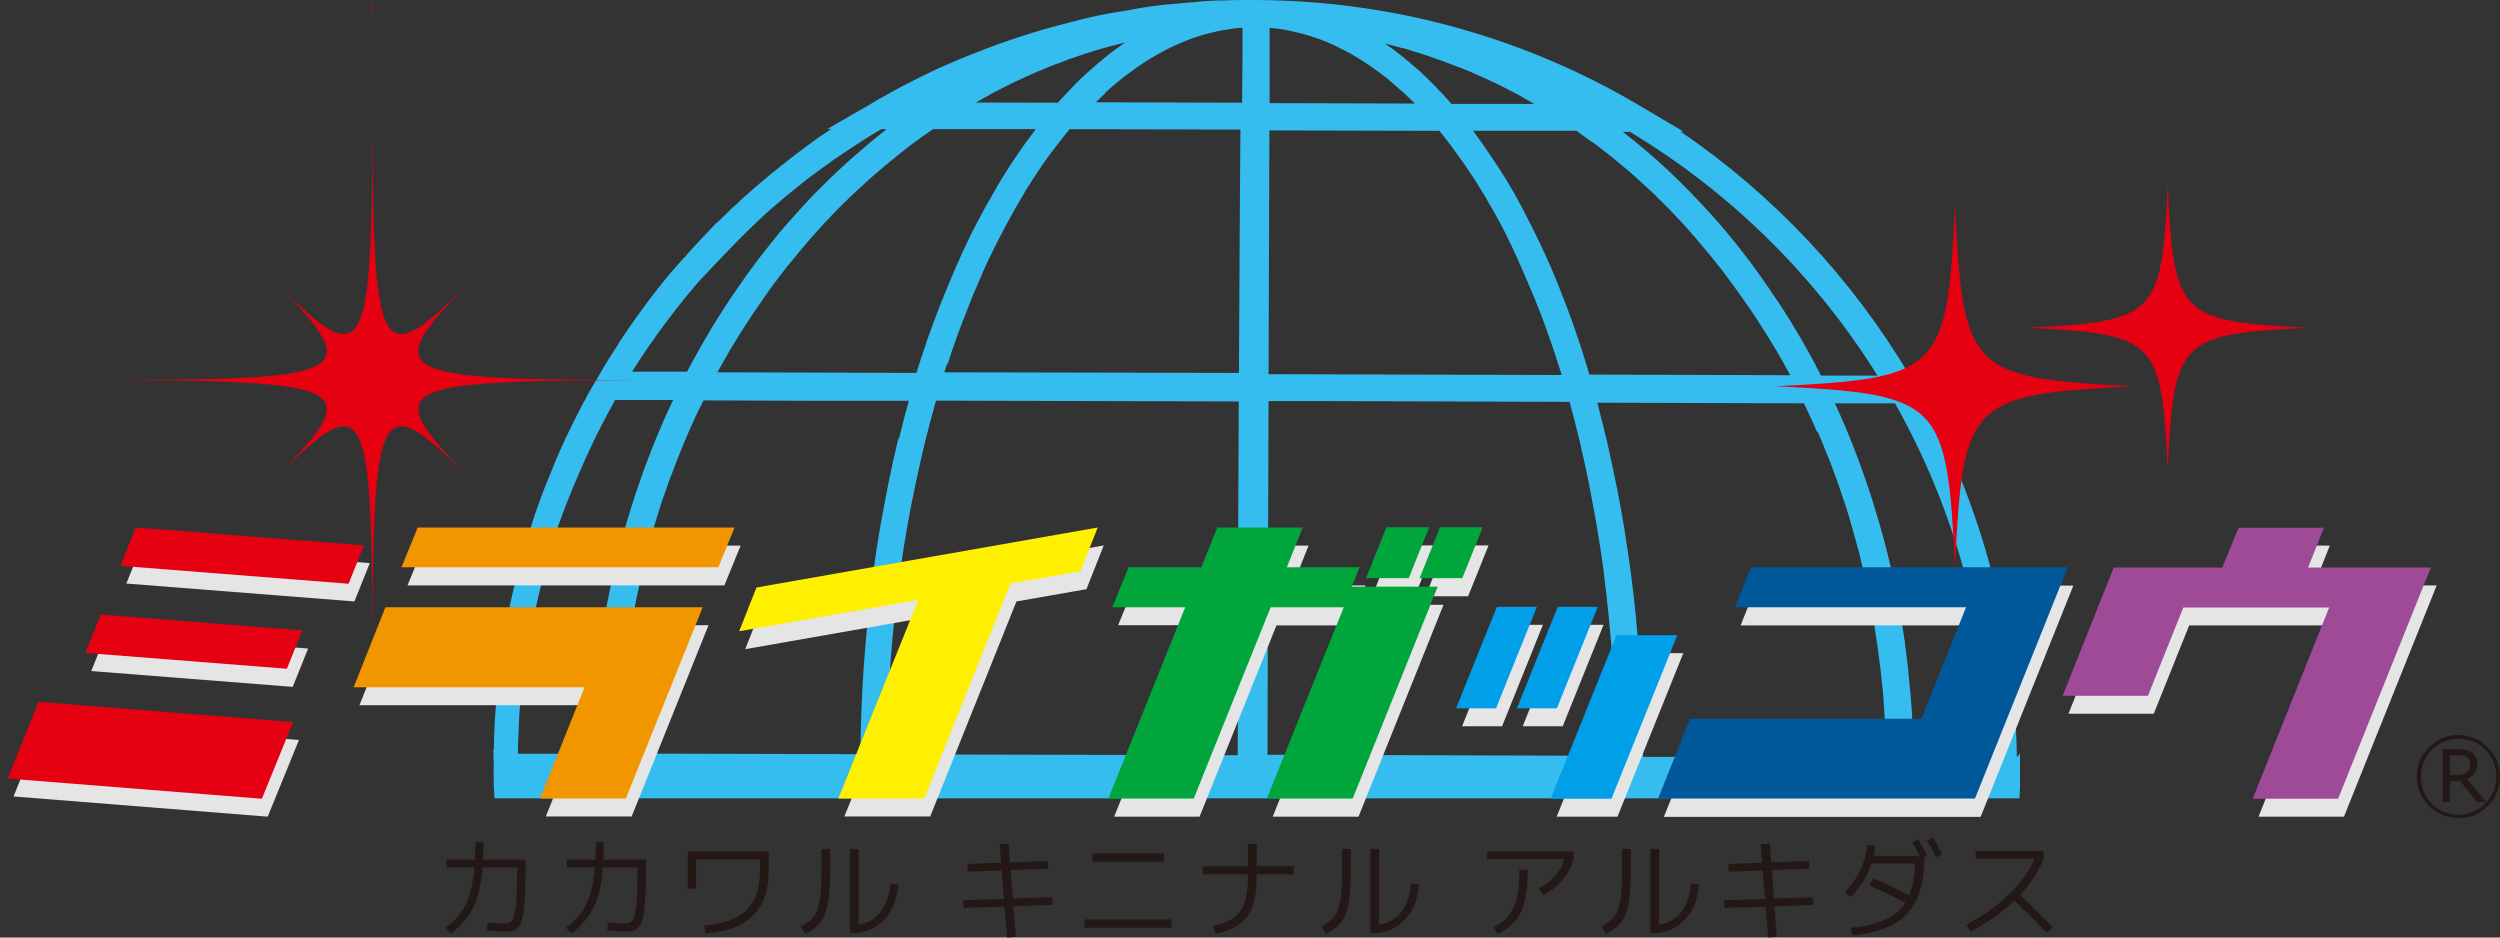
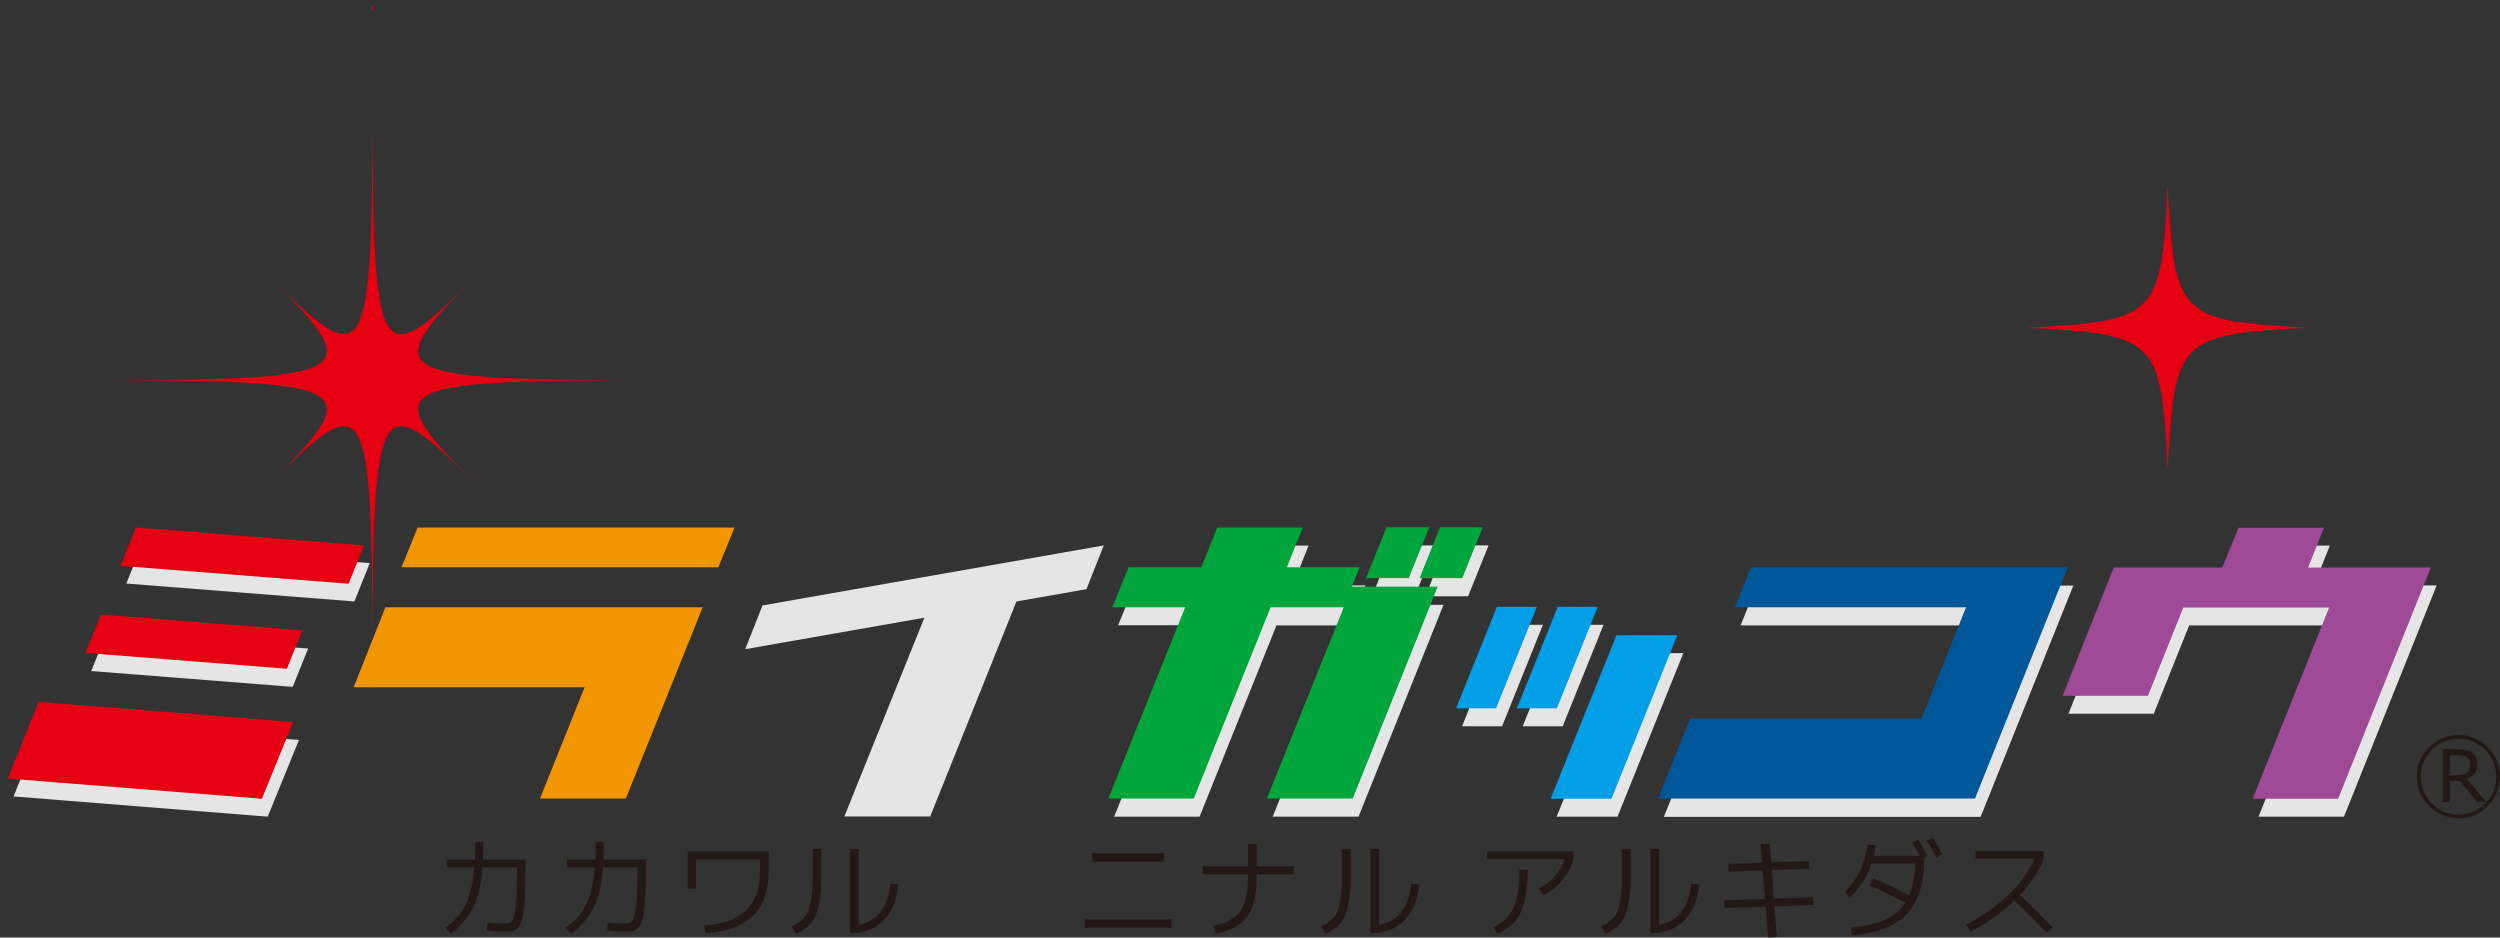
<svg xmlns="http://www.w3.org/2000/svg" id="_レイヤー_2" width="120" height="45" viewBox="0 0 120 45">
  <rect x="0" y="0" width="120" height="45" fill="#333333" stroke="none" />
  <defs>
    <style>.cls-1{fill:#f29600;}.cls-2{fill:#009fe8;}.cls-3{fill:#fff000;}.cls-4{fill:#00a63c;}.cls-5{fill:#9f4a97;}.cls-6{fill:#231815;}.cls-7{fill:#00589b;}.cls-8{fill:#e50012;}.cls-9{fill:#e5e5e6;}.cls-10{fill:#36bdef;}</style>
  </defs>
  <g id="_レイヤー_2-2">
-     <path class="cls-10" d="M96.82,36.34h-.01c-.09-5.95-1.6-11.79-4.4-17h.02l-.57-.98-.19-.32h0c-2.77-4.67-6.54-8.69-11.01-11.73h.14s-2.05-1.21-2.05-1.21l-.15-.09h0C73.25,1.86,67.16.14,60.94.01h0s-.65-.01-.65-.01h-.65s0,0,0,0c-.27,0-.56.01-.86.02-.48,0-1.03.03-1.52.09h0s-.02,0-.03,0h0s-.04,0-.04,0c-.22.02-.44.04-.66.06h0c-.88.07-1.6.17-2.21.29l-.1.02c-.2.03-.4.07-.6.1h0c-.6.1-1.17.21-1.67.34h0s0,0,0,0c0,0,0,0,0,0l-.08.02c-.13.03-.26.07-.38.1h0l-.08.02c-1.6.4-3.18.91-4.7,1.52-.23.09-.44.17-.64.26,0,0,0,0,0,0h0s0,0,0,0c0,0,0,0,0,0h-.01s0,0,0,0c-.87.36-2.25.99-3.88,1.92h0s-.2.12-.2.12h0l-.15.09-2.11,1.22h.18s-.04.03-.06.04c-.11.08-.23.16-.35.24l-.04.03s0,0,0,0h-.02c-.87.62-1.72,1.27-2.54,1.95h0s0,0,0,0c0,0,0,0,0,0-.14.12-.28.24-.42.35l-.08.07s0,0,0,0c-.06.05-.13.11-.19.16l-.04.04h0l-.15.13h0s0,0,0,0h0c-.21.18-.42.37-.62.56,0,0,0,0,0,0,0,0,0,0,0,0h.01s0,.01,0,.01h-.01s-.21.18-.21.18h0c-.25.24-.5.48-.75.73h0s-.01.01-.01.01l.02.03s0,0,0,0l-.03-.03.02.03s0,0,0,0l-.03-.03h0c-.25.26-.49.51-.72.76,0,0,0,0,0,0,0,0,0,0,0,0h0s-.19.2-.19.2h0c-.2.21-.39.42-.57.63t0,0s0,0,0,0h.01s0,.01,0,.01h-.01s-.13.13-.13.13h0s0,0,0,0h0c-.08.09-.17.19-.25.28h0s-.02.02-.02.02c-.37.4-1.1,1.29-1.98,2.52,0,0,0,0,0,0-.09.13-.18.26-.28.4,0,.01-.02.02-.03.04-.06.08-.12.17-.17.25-.01.02-.03.04-.04.06-.09.13-.18.26-.27.4h0s0,0,0,0h0s-.03.05-.03.05h0s-.02.03-.02.03h0s-.01.02-.01.02h0s0,0,0,0v.02s-.01,0-.01,0h0s0,.01,0,.01h0s0,0,0,0c-.1.15-.2.31-.3.46,0,.01-.02.02-.02.03h0s0,0,0,0c0,0,0,0,0,0h0s-.11.18-.11.18h0s0,0,0,0c0,0,0,0,0,0h0s-.03.04-.03.04l-.08.13c-.06.09-.11.18-.16.27h0s0,0,0,0c-.02.03-.04.06-.06.1l-.03.05h0l-.27.46h0s-.06.1-.06.1l-.43.74h.02s-.02.04-.04.07c-.03.06-.07.12-.1.17-.08.15-.16.3-.23.44h0c-.46.88-.86,1.75-1.21,2.59h0s0,.02,0,.02h0c-.09.21-.18.43-.26.64,0,0,0,0,0,0,0,0,0,0,0,0h.01s0,0,0,0h-.01s-.13.31-.13.31h0c-.05.13-.1.27-.16.42-.03.07-.06.15-.08.22,0,0,0,0,0,0h0s-.05.13-.05.13c-.08.22-.16.46-.25.71,0,.01,0,.03-.01.04h0l-.02.05h0s0,0,0,0h0s-.05.14-.05.14h0s0,.02,0,.02h0s0,0,0,0c-.06.18-.12.37-.18.56-.01.04-.02.08-.04.11h0s0,0,0,0h0s0,0,0,0c0,0,0,0,0,0-.04.13-.08.26-.12.4-.04.14-.08.28-.12.42h0s0,0,0,0c0,0,0,0,0,0h0l-.03.11h0s0,0,0,0c-.07.24-.14.49-.2.74h0s-.05.2-.05.2h0c-.05.19-.09.38-.14.58h0s0,0,0,0h.04s0,0,0,0h-.04s-.09.37-.09.37h.04s0,0,0,0h-.04s0,.03-.01.05c-.03.13-.06.26-.09.4h0c-.03.15-.07.31-.1.47,0,.03-.01.07-.02.1-.02.12-.05.24-.07.36h0c-.03.14-.05.28-.08.42h0s0,0,0,0c0,0,0,0,0,0h0c-.01.06-.02.13-.03.19v.02s0,.02,0,.03h0s-.01.05-.01.05c-.14.7-.26,1.68-.37,2.98v.13s0,0,0,0h0s0,0,0,0v.16s-.01,0-.01,0h0s0,0,0,0h0c-.02.23-.03.46-.05.7,0,.02,0,.04,0,.06h0s-.01.24-.01.24h0s0,0,0,0c-.01.21-.02.41-.03.62h0s0,0,0,0v.25s0,0,0,0c0,.06,0,.13,0,.19h-.03s.02.66.02.66c-.01.3-.01.65,0,1.07l.03.51v.12h73.21l.02-.64c0-.07,0-.14,0-.22h0v-.65s0,0,0,0h0s0-.65,0-.65ZM76.43,6.81c.21.15.41.31.61.47.06.05.12.09.18.14.26.21.52.42.78.64.03.03.06.06.1.08.22.19.44.38.65.58.08.08.16.15.25.23.16.15.33.3.49.46.09.09.19.19.28.28.15.14.29.29.43.43.1.1.19.2.29.31.14.14.27.29.4.43.1.11.2.22.29.33.13.14.26.29.38.44.1.11.19.23.29.34.12.15.25.3.37.45.09.12.19.23.28.35.12.15.24.3.35.46.09.12.18.24.27.36.12.16.23.31.34.47.09.12.18.25.26.37.11.16.23.33.34.49.08.12.17.25.25.37.11.17.22.35.33.52.08.12.15.24.23.36.12.19.23.39.35.58.06.11.13.21.19.32.14.25.28.49.41.74.03.06.07.12.1.18,0,0,0,.01,0,.02l-9.63-.03h0s0,0,0,0c-.03-.1-.06-.2-.09-.3-.04-.13-.08-.27-.12-.4-.06-.19-.12-.38-.18-.57-.04-.12-.08-.24-.12-.36-.08-.23-.16-.45-.23-.68-.03-.08-.05-.15-.08-.23-.11-.3-.22-.59-.33-.88-.03-.08-.07-.17-.1-.25-.08-.21-.16-.41-.24-.62-.04-.11-.09-.21-.13-.32-.07-.18-.15-.35-.22-.53-.05-.11-.1-.22-.15-.33-.07-.17-.15-.34-.23-.5-.05-.11-.1-.22-.15-.33-.08-.17-.16-.33-.24-.49-.05-.1-.1-.2-.15-.3-.09-.18-.18-.36-.27-.53-.04-.08-.08-.16-.12-.24-.13-.25-.27-.5-.4-.74-.03-.05-.05-.09-.08-.14-.11-.2-.23-.39-.34-.58-.05-.09-.1-.17-.16-.25-.09-.15-.18-.3-.28-.44-.06-.09-.12-.18-.18-.27-.09-.14-.18-.27-.27-.4-.06-.09-.12-.18-.18-.27-.09-.13-.18-.26-.28-.39-.06-.08-.12-.17-.18-.25-.03-.03-.05-.07-.08-.11h.05s0,0,0,0h4.92c.15.12.3.23.45.33.09.07.18.13.27.2ZM87.24,20.7c.07.16.14.31.2.47.08.19.15.38.23.57.06.16.13.31.19.47.07.19.15.39.22.59.06.16.12.31.17.47.07.21.14.42.21.63.05.15.1.29.15.44.08.25.16.51.23.77.03.1.06.21.09.31.1.36.2.72.3,1.08.04.14.07.28.1.43.06.22.11.45.16.67.04.16.07.32.11.49.05.21.09.42.13.62.03.17.06.34.1.51.04.2.08.41.11.61.03.17.06.35.08.53.03.2.06.4.09.6.03.18.05.36.07.53.03.2.05.4.08.6.02.18.04.36.06.54.02.2.04.4.06.6.02.18.03.36.04.54.02.2.03.4.04.61.01.18.02.36.03.54,0,.2.02.41.02.61,0,.18.01.36.01.54,0,.09,0,.18,0,.28l-6.69-.02h-4.96s0-.01,0-.01c0-.06,0-.11,0-.17,0-.64-.02-1.28-.04-1.92,0-.11,0-.22-.01-.32-.03-.65-.06-1.3-.1-1.94,0-.08-.01-.16-.02-.24-.05-.67-.1-1.35-.17-2.01,0-.02,0-.04,0-.06-.07-.67-.14-1.34-.23-2,0-.05-.01-.11-.02-.16-.08-.64-.18-1.28-.28-1.91-.01-.09-.03-.17-.04-.26-.1-.61-.21-1.22-.33-1.83-.02-.1-.04-.19-.06-.29-.12-.6-.25-1.19-.38-1.78-.02-.09-.04-.18-.06-.27-.14-.59-.29-1.18-.44-1.76,0-.02-.01-.04-.02-.07l9.92.03c.06.12.11.24.17.36.07.16.15.31.22.47.08.18.16.37.24.55ZM24.98,33.84h0c.01-.15.03-.3.04-.45,0,0,0,0,0,0h0s0,0,0,0h0s0-.06,0-.06c0-.04,0-.08.01-.11,0-.06.01-.12.02-.18.02-.21.05-.42.07-.62,0,0,0,0,0-.01l.1-.7v-.02s0,0,0,0h0c.01-.09.03-.18.04-.26.02-.13.04-.26.06-.38,0,0,0,0,0,0h0s0,0,0,0h0s.01-.07.01-.07h0s0,0,0,0h0s0,0,0,0c.45-2.21.88-3.97,1.29-5.23l.08-.24c.04-.13.09-.26.15-.42h0s.05-.14.05-.14c.43-1.19,1.03-2.6,1.62-3.83.1-.19.19-.39.29-.58.11-.22.23-.43.34-.65.12-.22.24-.44.36-.66h0s0,0,0,0l.02-.03h2.78s-.02.04-.03.06c-.06.13-.12.26-.18.39-.1.21-.19.42-.29.64-.06.15-.13.3-.19.45-.08.2-.17.4-.25.6-.06.16-.12.31-.18.47-.08.2-.15.4-.23.6-.06.16-.12.32-.17.48-.07.2-.14.4-.21.6-.05.16-.11.32-.16.49-.07.2-.13.41-.19.61-.05.16-.1.33-.15.49-.06.21-.12.42-.18.63-.04.16-.09.32-.13.48-.06.22-.11.44-.16.65-.04.15-.08.31-.11.46-.06.24-.11.48-.16.72-.03.14-.06.27-.09.41-.07.35-.14.69-.2,1.04,0,.05-.02.09-.03.14-.06.36-.12.73-.18,1.09-.02.13-.04.26-.05.4-.03.25-.07.5-.1.76-.02.15-.03.31-.05.46-.03.23-.05.46-.07.7-.02.16-.03.33-.04.49-.02.22-.04.45-.05.67-.01.17-.02.34-.03.51-.01.22-.02.45-.03.67,0,.17-.01.34-.02.51,0,.1,0,.21,0,.31h-3.54c0-.09,0-.18,0-.26.02-.57.04-1.15.07-1.68h0s0,0,0,0h0l.03-.35h0ZM30.65,17.35l.06-.09c.15-.23.31-.46.46-.68,0-.01.02-.03.03-.04.01-.01.02-.03.02-.03h0s0,0,0,0c.09-.13.19-.26.28-.4.05-.07.1-.14.15-.21.23-.31.46-.62.69-.92.04-.05.07-.09.11-.14.08-.1.16-.2.24-.3.16-.2.32-.4.49-.6.11-.13.21-.25.32-.38.95-1.02,2.34-2.5,3.53-3.55.43-.37.88-.75,1.35-1.12,0,0,0,0,0,0,.13-.1.26-.21.39-.31l.1-.07.09-.07h0s0,0,0,0c.2-.15.41-.31.61-.45.18-.13.37-.26.54-.39l.04-.02c.25-.17.49-.34.73-.49l.05-.03c.19-.13.38-.25.57-.37.02-.01.04-.03.06-.04h0s0,0,0,0l.22-.14c.17-.1.34-.2.52-.31h.26s-.03.03-.05.04c-.08.06-.15.12-.23.18-.19.15-.37.3-.55.45-.1.08-.19.16-.28.24-.16.14-.33.28-.49.42-.1.09-.19.17-.29.26-.16.14-.31.29-.47.43-.09.09-.19.18-.28.27-.16.16-.32.31-.48.47-.08.08-.17.17-.25.25-.19.2-.39.4-.57.6-.04.05-.09.09-.13.14-.23.25-.46.51-.69.77-.06.07-.12.14-.18.21-.17.19-.33.39-.49.59-.08.1-.16.19-.23.29-.14.17-.28.35-.42.53-.08.11-.16.21-.24.32-.13.17-.26.35-.39.53-.08.11-.16.22-.23.33-.13.19-.26.37-.39.56-.07.1-.14.2-.21.31-.15.23-.3.45-.44.68-.04.07-.09.14-.13.2-.19.3-.37.6-.55.91-.04.07-.08.14-.12.21-.14.24-.27.47-.4.71-.06.11-.12.22-.18.33-.07.14-.15.27-.22.41h0s-2.64,0-2.64,0c.1-.16.2-.31.3-.47,0,0,0,0,0-.01h0s0-.02,0-.02ZM67.32,2.3c.19.05.37.11.55.17.13.04.26.08.39.12.2.06.39.13.58.2.12.04.24.08.35.12.22.08.44.17.66.25.09.04.18.07.27.1.31.12.61.25.92.39.03.01.06.03.09.04.27.12.55.25.82.38.1.05.21.11.31.16.2.1.39.2.58.3.12.06.23.13.35.2.15.08.31.17.46.26h-3.98c-.04-.05-.08-.09-.11-.13-.18-.2-.36-.4-.55-.59-.05-.06-.11-.12-.16-.17-.23-.24-.47-.46-.7-.68-.05-.04-.1-.09-.15-.13-.2-.17-.39-.34-.59-.5-.07-.05-.13-.11-.2-.16-.24-.19-.48-.37-.73-.54.14.03.28.07.42.11.14.04.28.07.41.11ZM43.13,21.02c-.02.1-.05.19-.07.29-.14.58-.27,1.16-.39,1.76-.02.1-.04.21-.06.31-.12.6-.23,1.2-.34,1.81-.02.09-.03.19-.05.28-.11.63-.2,1.26-.29,1.9,0,.06-.02.12-.02.18-.09.66-.17,1.32-.24,1.98,0,.02,0,.04,0,.07-.07.67-.13,1.34-.18,2.01,0,.08-.01.16-.02.24-.05.65-.08,1.3-.11,1.95,0,.1,0,.21-.01.31-.03.64-.04,1.29-.05,1.93,0,.05,0,.11,0,.16l-11.56-.03c0-.09,0-.19,0-.28,0-.18.01-.35.02-.53,0-.21.02-.42.03-.62,0-.18.02-.35.03-.53.01-.21.03-.41.05-.62.01-.18.03-.35.05-.53.02-.21.04-.41.06-.62.02-.17.04-.35.06-.52.03-.21.05-.41.08-.62.02-.17.05-.34.07-.52.03-.21.07-.41.1-.62.03-.17.05-.34.08-.5.04-.21.08-.42.12-.63.03-.16.06-.32.1-.49.05-.22.1-.44.14-.65.03-.15.07-.3.1-.45.06-.24.12-.48.18-.72.03-.12.06-.25.09-.38.1-.36.2-.72.3-1.08.02-.08.05-.15.07-.23.09-.28.17-.56.26-.84.04-.13.09-.27.14-.4.08-.22.15-.44.23-.66.05-.15.11-.29.17-.44.08-.2.15-.41.23-.61.06-.15.12-.3.18-.45.08-.19.16-.39.24-.58.07-.15.13-.3.2-.46.08-.19.17-.38.25-.56.07-.15.14-.3.22-.45.06-.12.12-.24.18-.36l5.72.02h4.13s-.01.06-.02.09c-.16.57-.31,1.15-.45,1.74ZM34.57,17.63c.13-.23.26-.46.39-.69.07-.12.14-.23.21-.35.11-.19.22-.37.34-.56.08-.13.16-.25.24-.37.11-.17.22-.34.33-.51.09-.13.17-.25.26-.38.11-.16.22-.32.33-.48.09-.13.18-.25.27-.38.11-.15.22-.31.34-.46.09-.13.19-.25.29-.38.11-.15.23-.3.35-.44.1-.12.2-.25.3-.37.12-.14.24-.29.36-.43.1-.12.2-.24.31-.36.12-.14.25-.28.37-.42.1-.11.21-.23.31-.34.13-.14.26-.27.39-.41.1-.11.21-.22.31-.32.14-.14.28-.27.42-.41.1-.1.2-.2.31-.3.15-.14.3-.28.46-.42.1-.09.19-.18.28-.26.19-.17.39-.34.58-.5.06-.05.12-.1.18-.15.26-.21.51-.42.77-.63.08-.06.16-.12.23-.18.19-.14.37-.29.56-.42.1-.08.21-.15.31-.22.14-.1.28-.2.42-.29h4.92s-.05.08-.08.12c-.06.08-.12.16-.18.24-.1.13-.19.26-.29.39-.06.09-.12.17-.18.26-.09.14-.19.27-.28.41-.06.09-.12.17-.17.26-.1.15-.19.3-.29.45-.05.08-.1.16-.15.24-.12.2-.24.39-.35.6-.02.04-.05.08-.07.12-.14.24-.28.49-.42.74-.04.07-.08.15-.12.22-.1.18-.19.37-.29.55-.05.1-.1.19-.15.29-.08.17-.17.34-.25.51-.05.11-.1.21-.15.32-.08.17-.16.34-.23.51-.05.11-.1.22-.15.33-.08.18-.16.36-.23.54-.04.1-.09.21-.13.31-.09.21-.17.42-.26.63-.03.08-.06.16-.1.24-.11.29-.23.59-.34.89-.02.06-.05.13-.07.19-.09.24-.17.48-.26.72-.04.11-.07.22-.11.33-.07.2-.13.4-.2.6-.04.12-.08.24-.12.37-.03.11-.07.21-.1.32h0s-9.55-.03-9.55-.03c0,0,0,0,0-.01.04-.08.09-.15.13-.23ZM47.49,4.55c.13-.07.25-.13.38-.2.15-.08.31-.16.46-.23.13-.06.26-.13.38-.19.15-.07.31-.14.46-.21.13-.06.26-.12.39-.18.15-.07.31-.13.46-.19.13-.06.27-.11.4-.17.15-.06.3-.12.46-.17.14-.05.28-.11.41-.16.12-.04.23-.08.35-.12.34-.12.68-.23,1.03-.33.11-.03.22-.07.33-.1.18-.05.36-.1.54-.14.11-.03.23-.06.34-.09.04-.01.09-.02.13-.03-.03.02-.05.04-.07.05-.25.17-.5.35-.74.54-.03.02-.05.04-.07.06-.22.18-.45.36-.67.56-.06.05-.11.1-.17.15-.24.21-.48.44-.71.67-.03.03-.06.06-.08.09-.21.21-.42.44-.63.67-.03.03-.06.07-.09.1h0s-3.93-.01-3.93-.01c.06-.04.13-.07.19-.11.15-.09.31-.17.46-.25ZM61.48,1.4c.15.02.29.05.44.08.06.01.11.02.17.04.12.03.24.05.35.08.06.02.12.03.18.05.12.03.24.07.37.11.05.02.1.03.15.05.17.06.34.12.51.19.01,0,.03.01.04.02.16.06.31.13.47.21.05.02.1.05.16.08.12.06.23.12.35.18.06.03.11.06.17.09.12.07.24.14.35.21.05.03.1.06.15.09.33.21.66.44.98.68.05.04.09.07.14.11.12.09.23.18.34.28.05.05.11.09.16.14.11.1.22.2.34.3.05.04.1.09.15.13.15.14.29.28.44.42.01.01.02.02.03.03,0,0,0,0,0,0l-6.98-.02V1.34c.17.01.32.03.48.05.03,0,.05,0,.08.01ZM45.49,17.47c.06-.19.12-.37.18-.56.04-.13.09-.26.14-.39.06-.17.12-.35.18-.52.05-.13.1-.26.15-.39.06-.17.12-.33.19-.49.05-.13.1-.26.15-.39.06-.16.13-.32.19-.48.05-.13.1-.25.16-.38.07-.16.13-.31.2-.47.05-.12.11-.24.16-.37.07-.15.14-.31.21-.46.05-.12.11-.24.17-.35.07-.15.15-.3.22-.45.06-.11.11-.22.17-.33.08-.15.16-.31.24-.46.05-.1.11-.2.16-.3.09-.17.18-.33.27-.49.05-.08.09-.17.14-.25.14-.24.27-.47.41-.7,0,0,0,0,0-.01.14-.23.29-.46.43-.68.05-.07.09-.14.14-.21.1-.15.2-.3.3-.45.06-.08.12-.16.18-.25.09-.13.18-.26.28-.38.06-.09.13-.17.19-.25.09-.12.18-.24.27-.35.07-.08.13-.17.2-.25.06-.07.12-.14.17-.21l8.2.02c-.02,2.91-.05,6.83-.07,11.68h0s-14.14-.03-14.14-.03c0-.02.01-.05.02-.07.04-.12.08-.24.12-.37ZM53.01,4.49c.14-.13.28-.26.43-.38.05-.04.09-.08.14-.12.11-.09.22-.18.33-.27.05-.04.1-.08.16-.12.11-.08.22-.16.33-.24.05-.04.1-.07.15-.11.12-.08.23-.16.35-.24.04-.03.08-.05.13-.08.14-.09.28-.18.43-.26.02-.01.04-.02.05-.03.5-.29,1.02-.53,1.53-.73.02,0,.03-.01.05-.02.16-.06.31-.11.47-.16.02,0,.04-.01.06-.02.16-.05.31-.09.47-.13.02,0,.03,0,.05-.01.17-.04.34-.08.51-.11,0,0,0,0,0,0,.33-.06.66-.11.99-.13,0,0,0,0,0,.01,0,.05,0,.1,0,.16,0,.13,0,.27,0,.43,0,.1,0,.2,0,.31,0,.03,0,.06,0,.1,0,.09,0,.18,0,.27,0,.02,0,.04,0,.06,0,.62-.02,1.38-.02,2.26l-7.02-.02c.14-.14.28-.27.42-.4.01-.01.02-.02.03-.03ZM42.57,36.19c0-.05,0-.1,0-.15,0-.65.03-1.29.05-1.93,0-.11,0-.21.01-.32.03-.65.07-1.29.11-1.93,0-.09.01-.19.02-.28.05-.65.11-1.31.18-1.95,0-.07.02-.13.02-.2.07-.67.15-1.34.25-2,0-.02,0-.05.01-.07.09-.67.2-1.34.31-1.99,0-.03.01-.07.02-.1.11-.64.24-1.28.37-1.91.01-.07.03-.14.04-.2.13-.61.27-1.21.41-1.81.02-.08.04-.17.06-.25.15-.58.3-1.16.46-1.73.01-.05.03-.09.04-.14l14.53.04c-.01,2.14-.02,4.41-.03,6.79,0,.09,0,.19,0,.28,0,.52,0,1.04,0,1.56,0,.43,0,.86,0,1.29,0,.13,0,.26,0,.39,0,2.16-.01,4.39-.02,6.67l-8.01-.02-8.83-.02ZM60.89,17.95l.02-5.45.02-6.24,8.16.02c.06.07.12.14.17.21.06.08.13.16.19.24.09.12.18.24.27.36.06.08.12.16.18.25.09.13.19.26.28.39.06.08.11.16.17.24.1.15.2.3.3.45.05.07.09.14.14.21.29.45.57.92.84,1.4.04.08.08.15.13.23.09.17.19.34.28.51.05.09.1.19.15.29.08.16.16.32.24.48.05.1.1.21.15.32.08.16.15.31.22.47.05.11.1.22.15.34.07.16.14.32.21.48.05.12.1.23.15.35.07.16.14.32.21.49.05.12.1.24.15.36.07.17.13.33.2.5.05.12.09.24.14.36.07.17.13.35.19.52.04.12.09.24.13.36.06.18.13.37.19.55.04.12.08.24.12.36.06.2.13.39.19.59.04.11.07.22.11.33,0,.03.02.05.02.08l-7.35-.02-6.71-.02ZM60.84,36.24h0s0,0,0,0l.02-8,.03-8.99h2.26s12.19.04,12.19.04c.01.05.03.1.04.15.15.56.3,1.13.44,1.71.02.09.04.18.06.27.14.59.27,1.19.39,1.79.01.07.03.15.04.22.12.63.24,1.26.35,1.9,0,.04.01.08.02.12.11.66.21,1.32.3,1.98,0,.02,0,.05,0,.07.09.66.16,1.33.23,2.01,0,.07.01.13.02.2.06.65.12,1.31.17,1.96,0,.09.01.18.02.27.04.65.08,1.3.1,1.95,0,.1,0,.2.01.3.02.65.04,1.3.04,1.95,0,.05,0,.1,0,.14l-9.5-.03-7.25-.02ZM92.15,36.33c-.1,0-.2,0-.31,0h0s0,0,0,0c0-.11,0-.21,0-.32,0-.16,0-.33-.01-.49,0-.23-.02-.46-.03-.69,0-.16-.02-.32-.02-.48-.01-.23-.03-.47-.05-.7-.01-.15-.02-.31-.04-.46-.02-.25-.05-.49-.07-.73-.01-.14-.03-.29-.04-.43-.03-.27-.07-.54-.1-.81-.02-.11-.03-.23-.04-.34-.11-.77-.24-1.53-.39-2.29-.02-.12-.05-.23-.07-.35-.05-.26-.11-.52-.17-.78-.03-.14-.07-.29-.1-.43-.05-.23-.11-.46-.17-.69-.04-.15-.08-.31-.12-.46-.06-.22-.12-.44-.18-.65-.04-.16-.09-.31-.14-.47-.06-.21-.13-.42-.19-.63-.05-.16-.1-.31-.15-.47-.07-.21-.14-.42-.21-.62-.05-.15-.11-.31-.16-.46-.07-.21-.15-.41-.23-.62-.06-.15-.11-.3-.17-.45-.08-.21-.17-.42-.25-.63-.06-.14-.12-.29-.18-.43-.1-.22-.19-.44-.29-.66-.06-.12-.11-.25-.17-.37,0-.02-.02-.04-.03-.06,1.4,0,2.39,0,2.89,0,2.92,5.17,4.5,11.03,4.59,17h-3.37ZM90.16,18.03c-.66,0-1.59,0-2.75,0-.07-.14-.15-.28-.22-.42-.06-.11-.11-.22-.17-.33-.13-.24-.26-.48-.4-.72-.04-.07-.08-.14-.12-.21-.18-.31-.36-.61-.54-.91-.04-.07-.09-.13-.13-.2-.14-.23-.29-.46-.44-.69-.07-.1-.14-.21-.21-.31-.13-.19-.25-.38-.38-.56-.08-.11-.16-.22-.23-.33-.13-.18-.25-.35-.38-.53-.08-.11-.16-.22-.24-.32-.13-.18-.27-.35-.41-.53-.08-.1-.16-.2-.23-.3-.16-.2-.32-.39-.48-.58-.06-.07-.12-.14-.18-.21-.22-.26-.45-.52-.68-.77-.05-.05-.1-.1-.14-.15-.18-.2-.37-.4-.56-.59-.08-.09-.17-.17-.25-.26-.15-.16-.31-.31-.47-.47-.09-.09-.19-.18-.29-.28-.15-.14-.3-.29-.46-.43-.1-.09-.2-.18-.3-.27-.16-.14-.31-.28-.47-.41-.1-.09-.2-.17-.3-.25-.17-.15-.35-.29-.53-.43-.08-.07-.17-.14-.25-.2-.02-.01-.03-.03-.05-.04h.34c4.83,2.9,8.92,6.94,11.9,11.73Z" />
    <path class="cls-6" d="M22.81,40.42h.39c0,.3,0,.58-.02.84h2.05v.3c0,.56-.01,1.02-.03,1.39-.02.37-.05.67-.08.91-.04.24-.09.42-.17.54-.07.12-.15.2-.24.25-.09.04-.2.07-.34.07-.29,0-.62-.02-1-.06l.03-.38c.31.03.6.05.86.05.15,0,.26-.05.33-.16.07-.1.13-.34.17-.71.04-.37.06-.94.06-1.7v-.12h-1.66c-.06.81-.21,1.44-.44,1.91-.23.47-.59.89-1.08,1.27l-.25-.29c.29-.23.53-.45.7-.68.18-.23.32-.52.44-.88.12-.36.2-.81.24-1.34h-1.34v-.37h1.37c.01-.26.02-.54.02-.84Z" />
    <path class="cls-6" d="M28.59,40.42h.39c0,.3,0,.58-.02.84h2.05v.3c0,.56,0,1.02-.03,1.39-.02.37-.05.67-.08.91-.04.24-.09.42-.17.54-.07.12-.15.2-.24.25-.09.04-.2.07-.34.07-.29,0-.62-.02-1-.06l.03-.38c.31.03.6.05.86.05.15,0,.26-.05.33-.16.07-.1.13-.34.17-.71.04-.37.06-.94.06-1.7v-.12h-1.66c-.06.81-.21,1.44-.44,1.91-.23.47-.59.89-1.08,1.27l-.25-.29c.29-.23.53-.45.7-.68.18-.23.32-.52.44-.88s.2-.81.24-1.34h-1.34v-.37h1.37c.01-.26.02-.54.02-.84Z" />
    <path class="cls-6" d="M33.01,42.67v-1.8h3.89v.93c0,1.87-1.01,2.87-3.04,3l-.06-.38c.92-.06,1.6-.31,2.03-.74.44-.43.65-1.06.65-1.88v-.55h-3.07v1.41h-.41Z" />
-     <path class="cls-6" d="M39.43,40.75h.42v1.04c0,.69-.04,1.23-.12,1.62-.08.39-.2.68-.36.88-.16.2-.4.38-.72.53l-.22-.35c.28-.14.49-.29.62-.46.13-.17.23-.42.29-.75.06-.33.09-.83.09-1.47v-1.04ZM41.22,44.38c.44-.07.79-.27,1.05-.61.26-.34.42-.79.47-1.36l.38.05c-.06.73-.3,1.3-.7,1.71s-.92.62-1.55.62h-.08v-4.04h.42v3.63Z" />
-     <path class="cls-6" d="M47.99,40.52l.42-.03.07.9,1.81-.06.02.37-1.8.06.11,1.37,1.88-.06.02.37-1.88.06.12,1.47-.42.03-.12-1.48-1.97.06-.02-.37,1.96-.06-.11-1.37-1.63.06-.02-.37,1.62-.06-.07-.89Z" />
+     <path class="cls-6" d="M39.43,40.75v1.04c0,.69-.04,1.23-.12,1.62-.08.39-.2.68-.36.88-.16.2-.4.38-.72.53l-.22-.35c.28-.14.49-.29.62-.46.13-.17.23-.42.29-.75.06-.33.09-.83.09-1.47v-1.04ZM41.22,44.38c.44-.07.79-.27,1.05-.61.26-.34.42-.79.47-1.36l.38.05c-.06.73-.3,1.3-.7,1.71s-.92.62-1.55.62h-.08v-4.04h.42v3.63Z" />
    <path class="cls-6" d="M52.06,44.53v-.4h4.17v.4h-4.17ZM52.43,41.36v-.4h3.44v.4h-3.44Z" />
    <path class="cls-6" d="M57.73,41.58h2.17v-1.07h.42v1.07h1.78v.39h-1.78v.14c0,.84-.15,1.46-.44,1.87s-.8.69-1.52.85l-.13-.38c.63-.14,1.07-.38,1.31-.72.24-.33.36-.87.36-1.62v-.14h-2.17v-.39Z" />
    <path class="cls-6" d="M64.42,40.75h.42v1.04c0,.69-.04,1.23-.12,1.62-.08.39-.2.68-.36.88-.16.2-.4.38-.72.53l-.22-.35c.28-.14.49-.29.62-.46.13-.17.23-.42.29-.75.06-.33.09-.83.09-1.47v-1.04ZM66.21,44.38c.44-.07.79-.27,1.05-.61.26-.34.42-.79.47-1.36l.38.05c-.06.73-.3,1.3-.7,1.71-.4.41-.92.62-1.55.62h-.08v-4.04h.42v3.63Z" />
    <path class="cls-6" d="M71.38,41.23v-.36h4.15v.36c-.1.38-.28.72-.54,1.02-.25.3-.56.54-.92.72l-.21-.33c.64-.32,1.05-.79,1.24-1.41h-3.72ZM72.93,41.74h.4c0,.9-.11,1.58-.33,2.05-.22.46-.6.81-1.13,1.04l-.19-.34c.46-.19.78-.5.97-.91.19-.41.28-1.02.28-1.84Z" />
    <path class="cls-6" d="M77.86,40.75h.42v1.04c0,.69-.04,1.23-.12,1.62-.08.39-.2.68-.36.88-.16.2-.4.38-.72.53l-.22-.35c.28-.14.49-.29.62-.46.13-.17.23-.42.29-.75.06-.33.09-.83.09-1.47v-1.04ZM79.65,44.38c.44-.07.79-.27,1.05-.61.26-.34.42-.79.47-1.36l.38.05c-.06.73-.3,1.3-.7,1.71s-.92.62-1.55.62h-.08v-4.04h.42v3.63Z" />
    <path class="cls-6" d="M84.53,40.52l.42-.03.07.9,1.81-.06.02.37-1.8.06.1,1.37,1.88-.06.02.37-1.88.06.12,1.47-.42.03-.12-1.48-1.97.06-.02-.37,1.96-.06-.11-1.37-1.63.06-.02-.37,1.62-.06-.07-.89Z" />
    <path class="cls-6" d="M91.78,40.44l.29-.15c.14.24.29.5.44.79l-.15.07v.08c0,1.18-.28,2.06-.83,2.64-.55.58-1.43.92-2.63,1.03l-.06-.37c.66-.06,1.2-.19,1.63-.38.43-.19.76-.47.99-.82-.59-.3-1.16-.58-1.73-.83l.18-.35c.63.28,1.21.55,1.73.83.17-.41.27-.92.29-1.53h-2.1c-.2.63-.54,1.17-1.02,1.62l-.27-.26c.3-.29.55-.62.74-1.01.19-.39.31-.81.36-1.25l.38.02c-.02.17-.04.34-.08.51h2.21c-.13-.24-.25-.45-.36-.63ZM92.49,40.35l.29-.15c.16.26.31.53.45.8l-.29.15c-.15-.29-.3-.56-.45-.8Z" />
    <path class="cls-6" d="M94.83,41.23v-.38h3.26v.38c-.24.61-.62,1.18-1.13,1.73.51.47,1.03.99,1.56,1.55l-.28.27c-.51-.54-1.03-1.06-1.55-1.55-.59.58-1.3,1.07-2.12,1.49l-.18-.34c.78-.41,1.46-.89,2.02-1.43.56-.54.98-1.12,1.25-1.73h-2.82Z" />
    <path class="cls-8" d="M97.28,15.73c6.22.31,6.47.55,6.77,6.82.3-6.27.55-6.51,6.77-6.82-6.22-.31-6.47-.55-6.77-6.82-.3,6.26-.55,6.51-6.77,6.82Z" />
-     <path class="cls-8" d="M85.25,18.54c7.89.39,8.2.7,8.59,8.65.38-7.95.7-8.26,8.59-8.65-7.89-.39-8.2-.7-8.59-8.65-.38,7.95-.7,8.26-8.59,8.65Z" />
    <path class="cls-8" d="M11.56,11.88c6.56,6.61,6.32,7.06,6.32-11.64,0,18.7-.24,18.25,6.32,11.64-6.56,6.61-7.01,6.37,11.56,6.37-18.57,0-18.12-.25-11.56,6.37-6.56-6.61-6.32-7.06-6.32,11.64,0-18.7.24-18.25-6.32-11.64,6.56-6.61,7.01-6.37-11.56-6.37,18.57,0,18.12.24,11.56-6.37Z" />
    <path class="cls-9" d="M.65,38.23l1.48-3.68,12.22.97-1.5,3.68-12.2-.97ZM4.38,32.21l.74-1.84,9.67.76-.74,1.84-9.67-.76ZM6.06,28.02l.74-1.84,10.95.85-.74,1.84-10.95-.86Z" />
-     <path class="cls-9" d="M17.25,33.86l1.53-3.85h15.23l-3.69,9.18h-4.12l2.14-5.34h-11.09ZM19.56,28.1l.78-1.91h15.21l-.78,1.91h-15.21Z" />
    <path class="cls-9" d="M35.77,31.16l.83-2.1,16.38-2.88-.83,2.1-3.36.59-4.14,10.32h-4.12l3.84-9.54-8.6,1.51Z" />
    <path class="cls-9" d="M57.18,30.01h-3.51l.78-1.91h3.49l.77-1.91h4.1l-.76,1.91h3.49l-.37.93h4.12l-4.08,10.17h-4.12l3.69-9.18h-3.51l-3.69,9.18h-4.1l3.69-9.18ZM67.91,28.62l.98-2.44h-2.05l-.98,2.44h2.05ZM70.47,28.62l.98-2.44h-2.05l-.98,2.44h2.05Z" />
    <path class="cls-9" d="M72.14,29.99h1.92l-1.96,4.87h-1.92l1.96-4.87ZM75.05,29.99h1.92l-1.96,4.87h-1.92l1.96-4.87ZM77.88,31.35h2.92l-3.16,7.85h-2.92l3.16-7.85Z" />
    <path class="cls-9" d="M79.87,39.2l1.53-3.83h11.11l2.14-5.35h-11.1l.76-1.91h15.21l-4.45,11.1h-15.21Z" />
    <path class="cls-9" d="M99.29,34.25l2.45-6.15h5.21l.78-1.91h4.1l-.76,1.91h5.89l-4.45,11.1h-4.1l3.67-9.18h-7l-1.7,4.24h-4.1Z" />
    <path class="cls-8" d="M.37,37.37l1.48-3.68,12.22.97-1.5,3.68-12.2-.97ZM4.1,31.34l.74-1.84,9.67.76-.74,1.84-9.67-.76ZM5.78,27.16l.74-1.84,10.95.86-.74,1.84-10.95-.86Z" />
    <path class="cls-1" d="M16.97,33l1.53-3.85h15.23l-3.69,9.18h-4.12l2.14-5.34h-11.09ZM19.27,27.23l.78-1.91h15.21l-.78,1.91h-15.21Z" />
-     <path class="cls-3" d="M35.48,30.3l.83-2.1,16.38-2.88-.83,2.1-3.36.59-4.14,10.32h-4.12l3.84-9.54-8.6,1.51Z" />
    <path class="cls-4" d="M56.9,29.15h-3.51l.78-1.92h3.49l.77-1.91h4.1l-.76,1.91h3.49l-.37.93h4.12l-4.08,10.17h-4.12l3.69-9.18h-3.51l-3.69,9.18h-4.1l3.69-9.18ZM67.62,27.75l.98-2.44h-2.05l-.98,2.44h2.05ZM70.19,27.75l.98-2.44h-2.05l-.98,2.44h2.05Z" />
    <path class="cls-2" d="M71.85,29.13h1.92l-1.96,4.87h-1.92l1.96-4.87ZM74.77,29.13h1.92l-1.96,4.87h-1.92l1.96-4.87ZM77.59,30.49h2.92l-3.16,7.85h-2.92l3.16-7.85Z" />
    <path class="cls-7" d="M79.59,38.33l1.53-3.83h11.11l2.14-5.35h-11.09l.76-1.92h15.21l-4.45,11.1h-15.21Z" />
    <path class="cls-5" d="M99.01,33.39l2.45-6.15h5.21l.78-1.91h4.1l-.76,1.91h5.89l-4.45,11.1h-4.1l3.67-9.18h-7l-1.7,4.24h-4.1Z" />
    <path class="cls-6" d="M120,37.28c0,.55-.2,1.02-.59,1.41-.39.39-.86.58-1.4.58s-1.02-.2-1.41-.58c-.39-.39-.59-.86-.59-1.41s.19-1.02.59-1.41c.39-.39.86-.59,1.41-.59s1.01.2,1.4.59c.39.39.59.86.59,1.41ZM119.82,37.28c0-.51-.18-.94-.53-1.29-.35-.35-.78-.53-1.28-.53s-.93.18-1.28.53c-.35.36-.53.79-.53,1.29s.18.93.53,1.29c.35.36.78.53,1.28.53s.93-.18,1.28-.53c.35-.35.53-.78.53-1.29ZM119.34,38.5h-.44l-.82-1.01h-.49v1.01h-.34v-2.54h.73c.29,0,.51.05.65.14.2.13.29.31.29.56,0,.34-.16.59-.5.73l.92,1.11ZM118.57,36.67c0-.15-.06-.26-.16-.33-.09-.06-.23-.09-.41-.09h-.41v.96h.35c.22,0,.39-.04.48-.13.1-.09.15-.22.15-.4Z" />
  </g>
</svg>